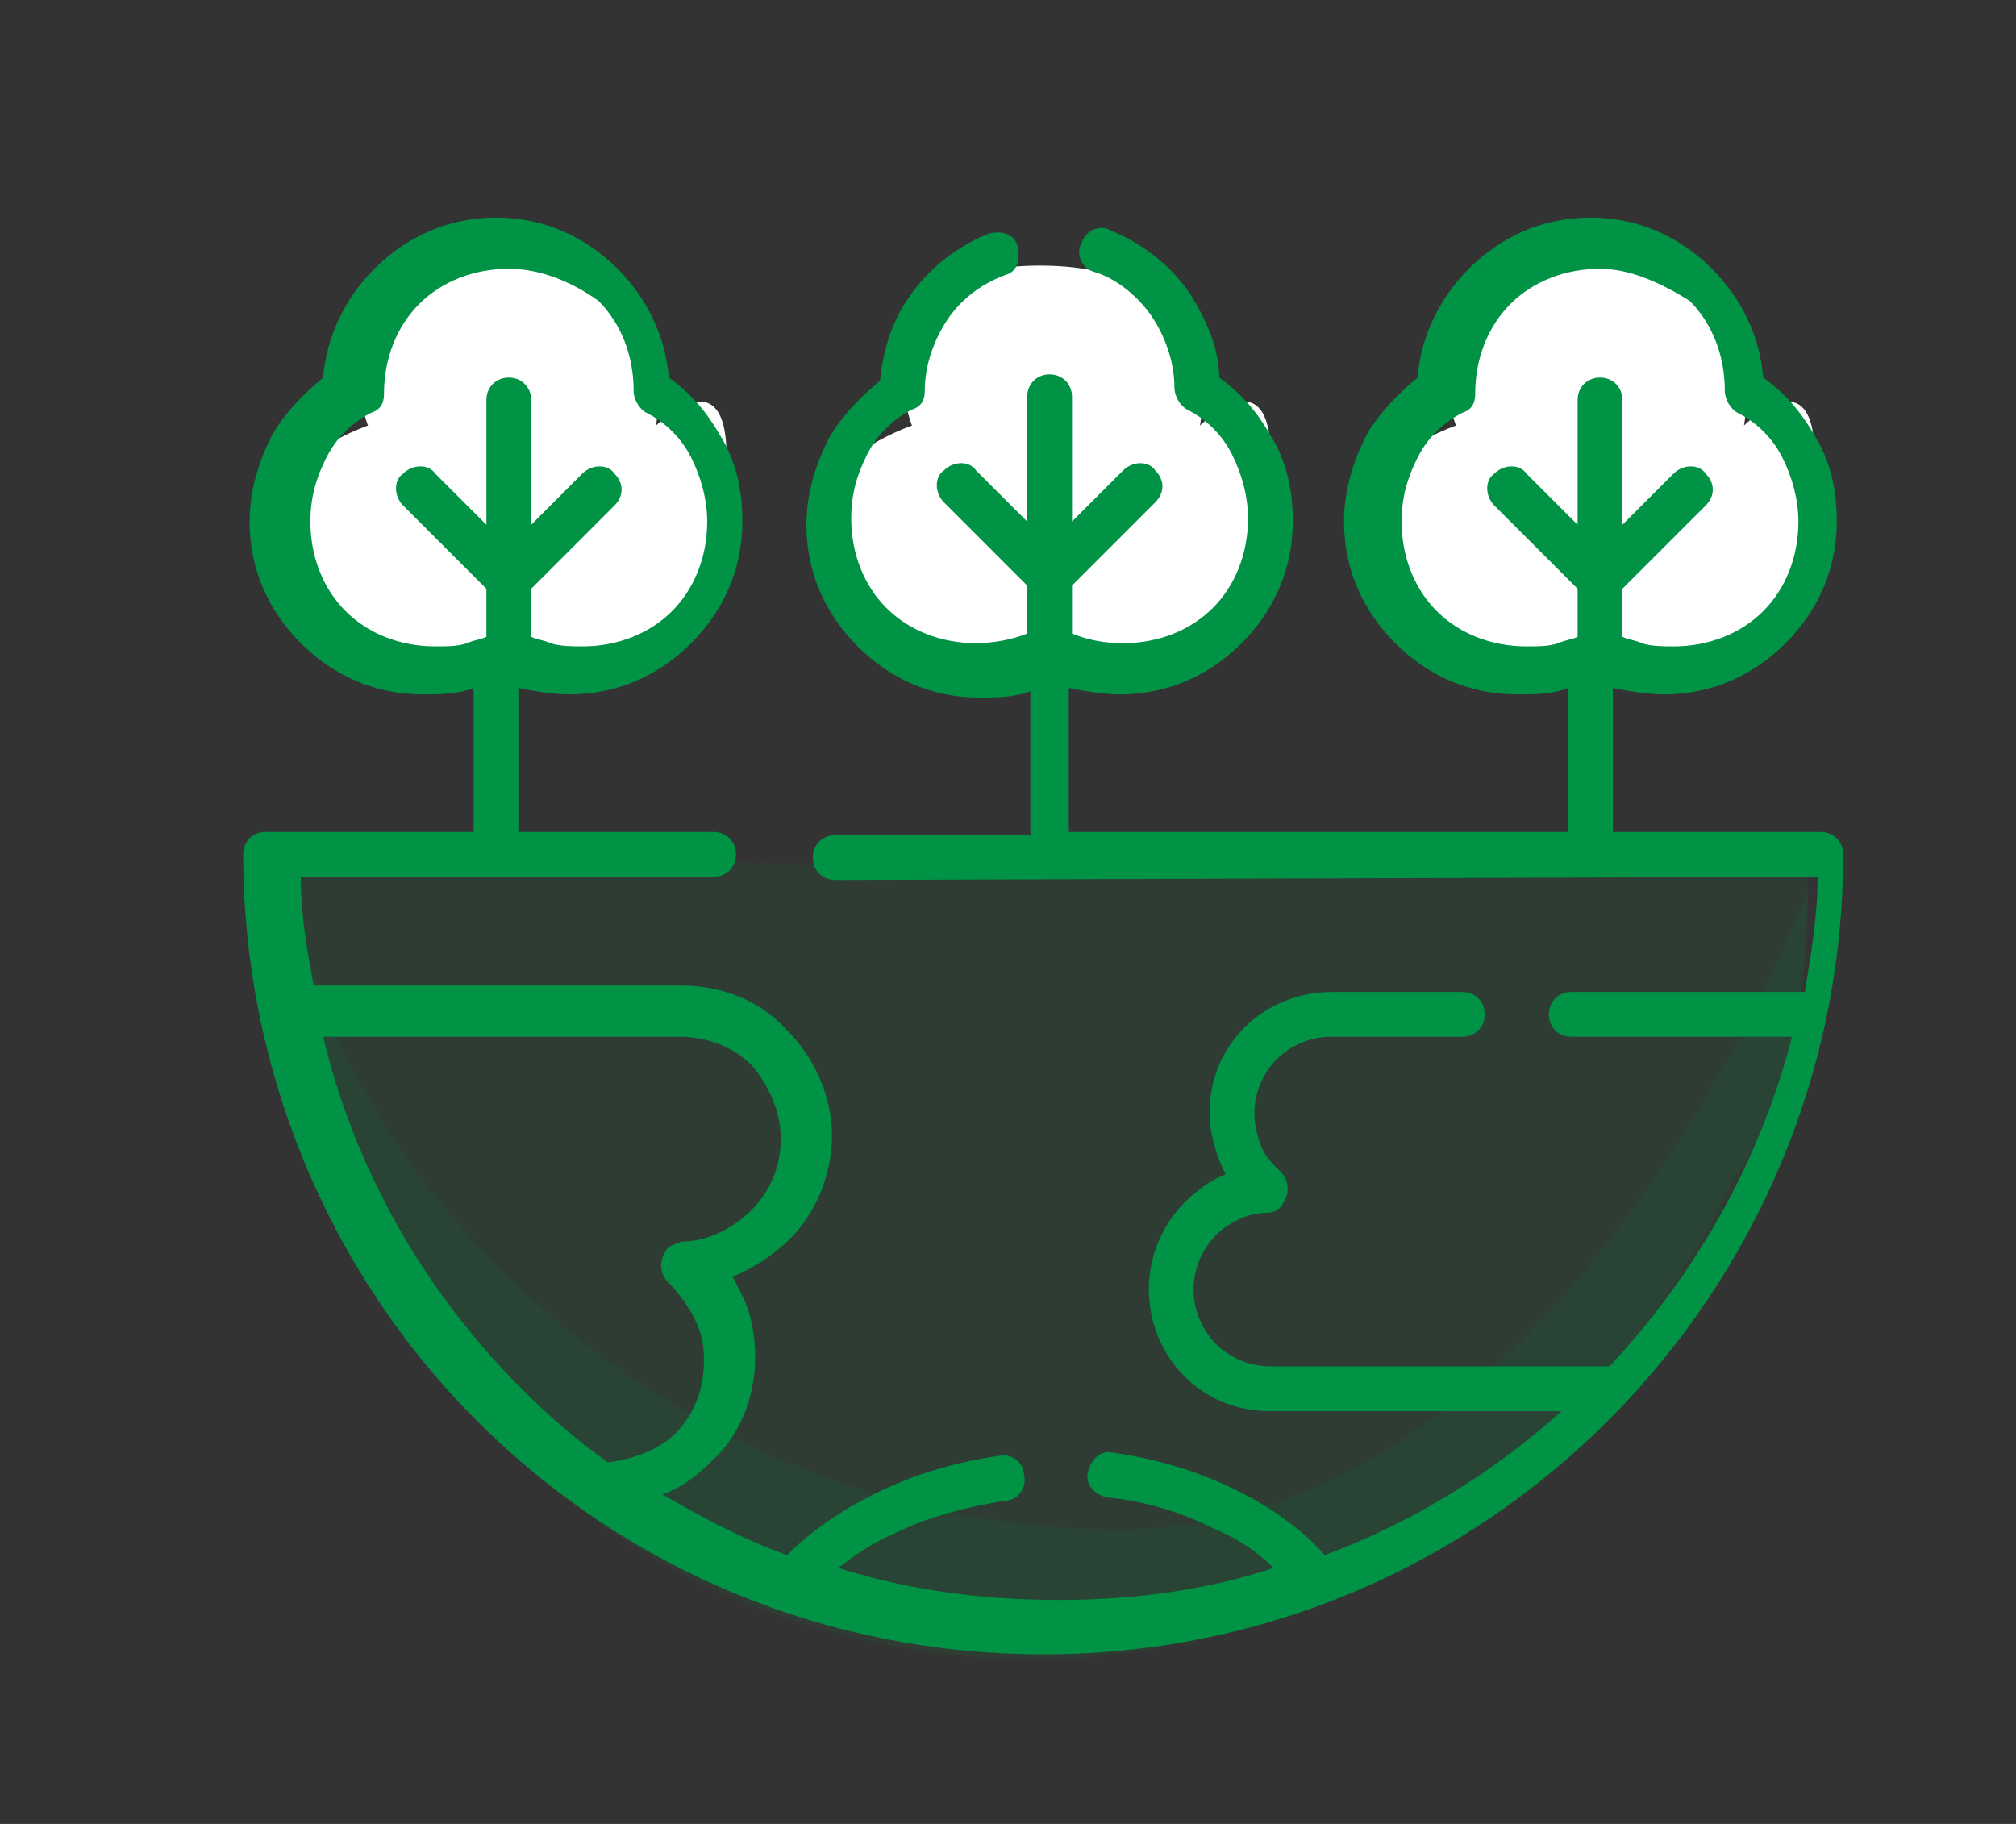
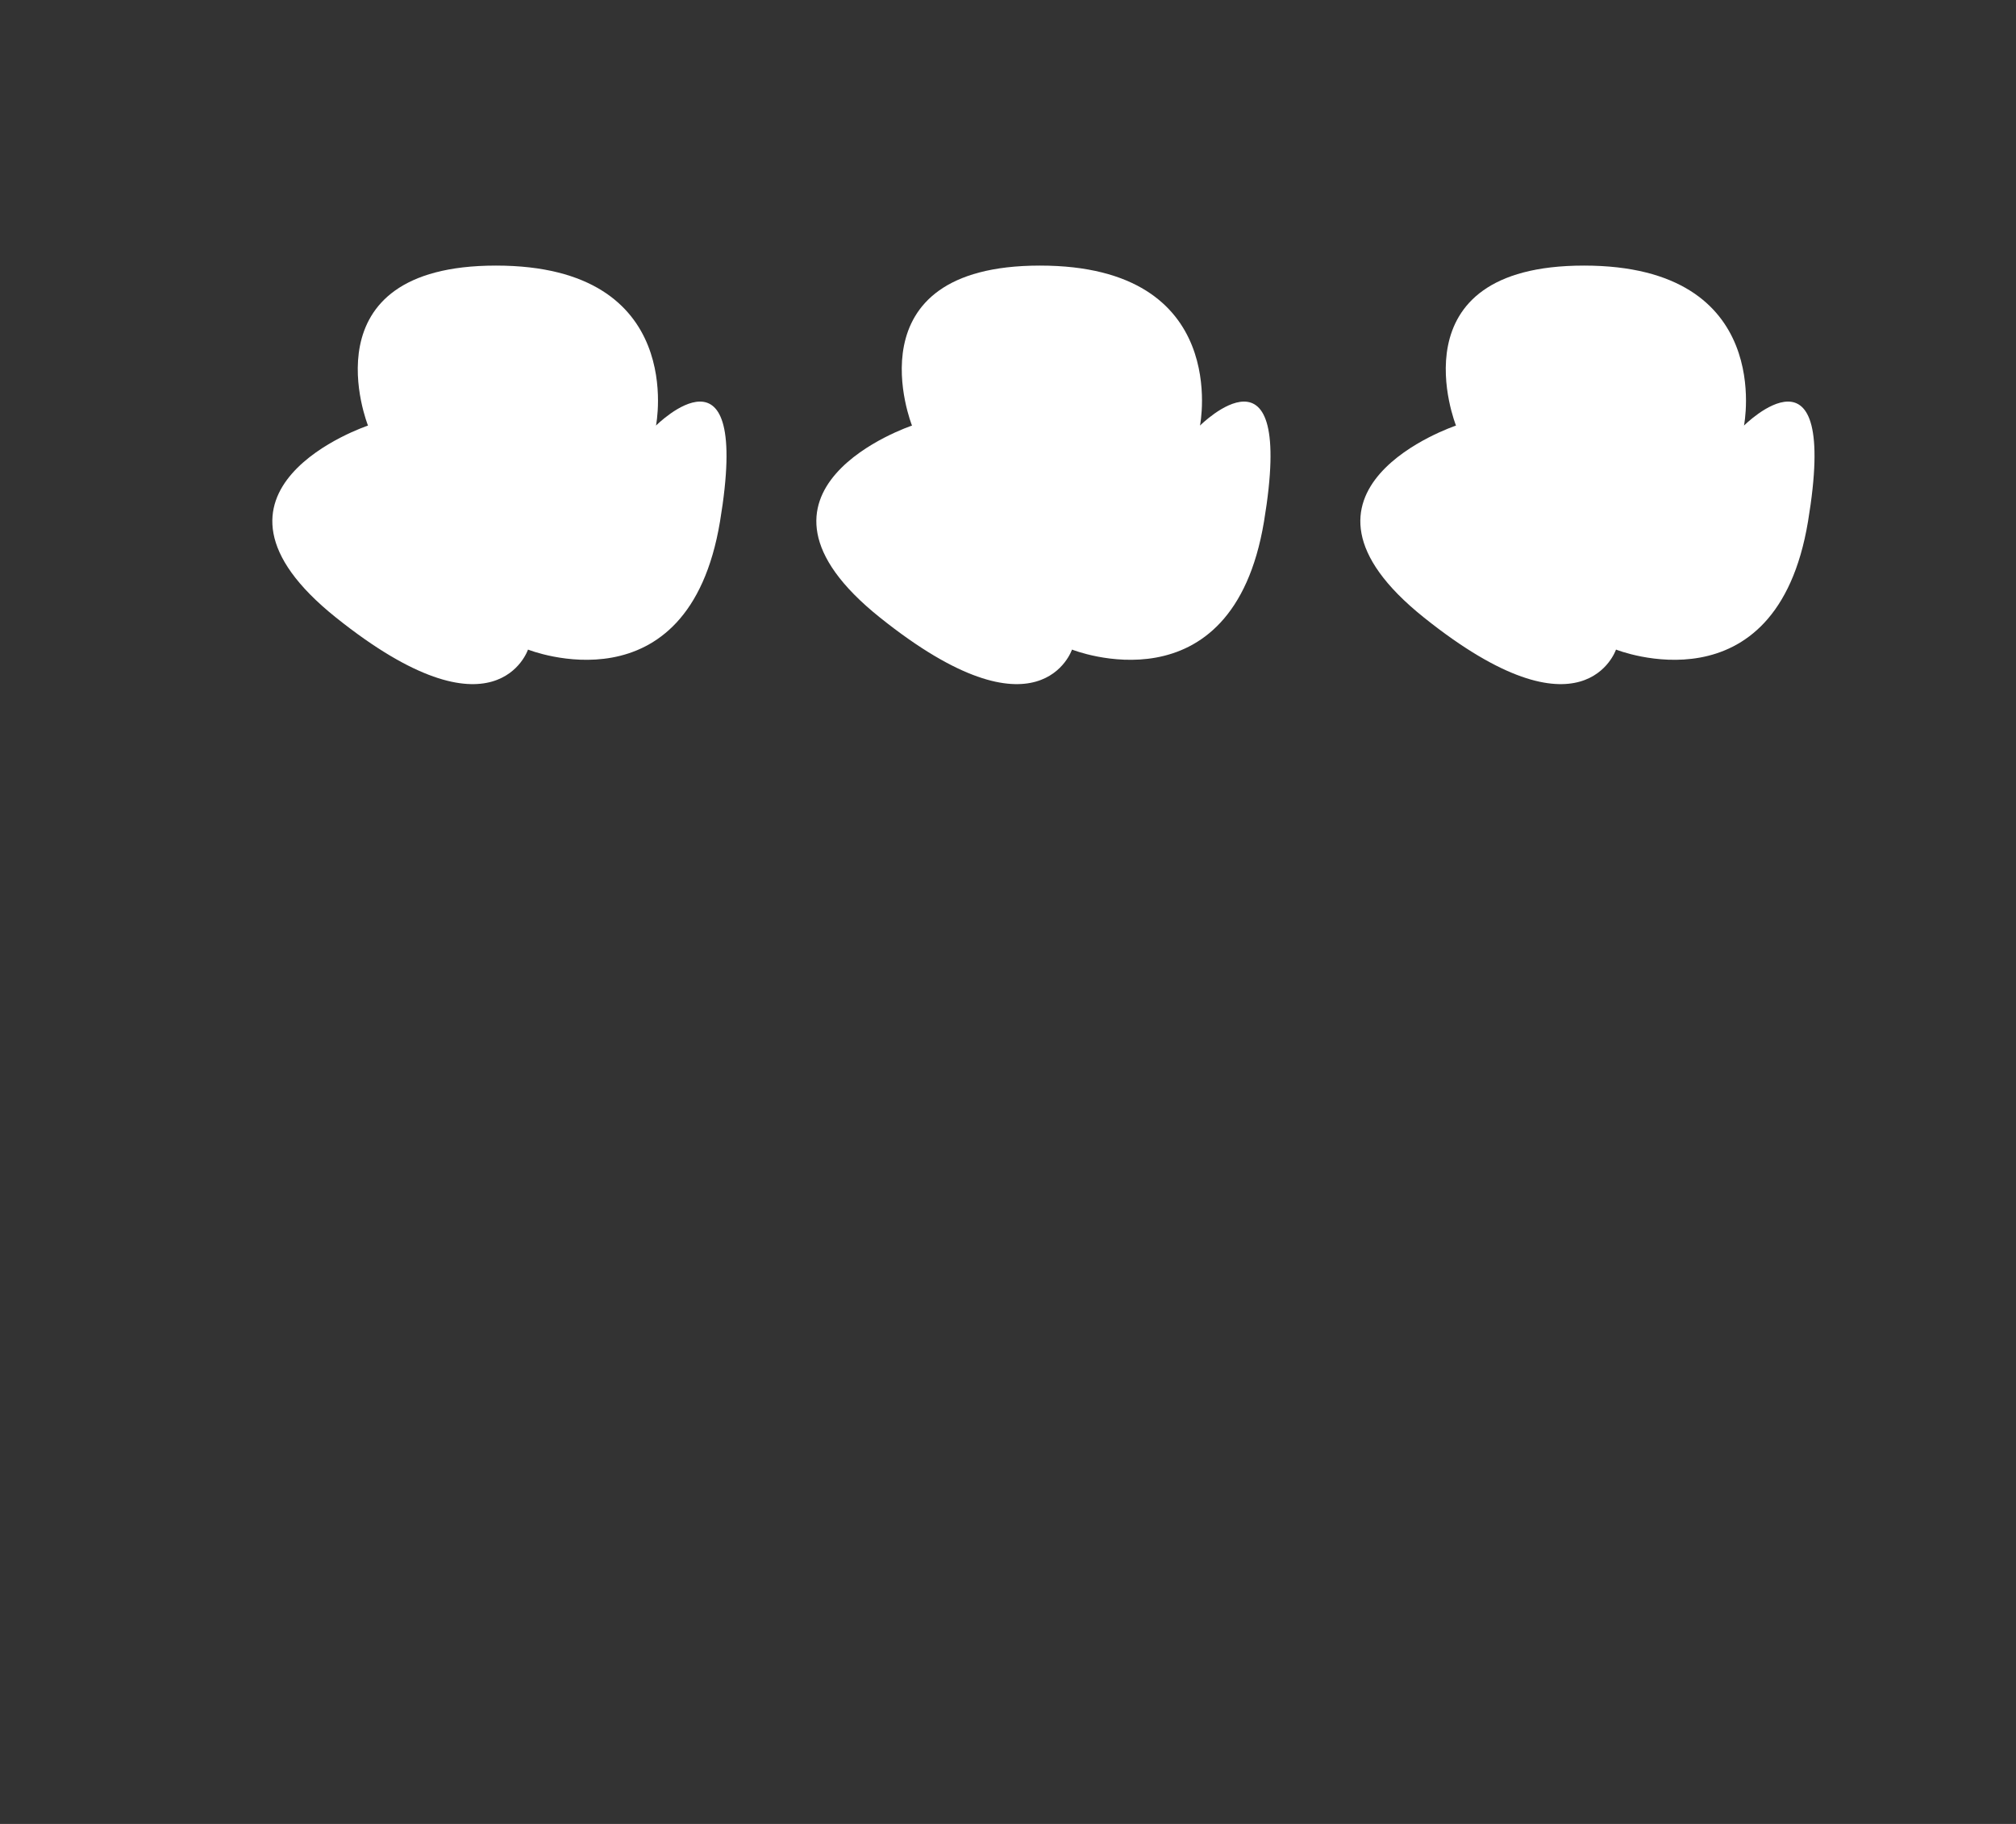
<svg xmlns="http://www.w3.org/2000/svg" version="1.1" id="Capa_1" x="0px" y="0px" viewBox="0 0 63 57" style="enable-background:new 0 0 63 57;" xml:space="preserve">
  <rect x="0" y="0" width="63" height="57" fill="#333333" stroke="none" />
  <style type="text/css">
	.st0{opacity:0.1;fill:#009245;}
	.st1{fill:#FFFFFF;}
	.st2{fill:#009245;}
</style>
  <g>
-     <path class="st0" d="M8,26.8c0,0,1.5,22.5,22.5,24.5c0,0,15.5,2,23.7-14.5c0,0,2.3-2.5,2.3-9.5L8,26.8z" />
-     <path class="st0" d="M8,27.3c0,0,1.5,22.5,22.5,24.5c0,0,15.5,2,23.7-14.5c0,0,2.3-2.5,2.3-9.5c0,0-7.5,20-21.5,20s-25-11-26-21" />
    <path class="st1" d="M11.5,13.3c0,0-6,2-1,6s6,1,6,1s5,2,6-4s-2-3-2-3s1-5-5-5S11.5,13.3,11.5,13.3z" />
    <path class="st1" d="M28.5,13.3c0,0-6,2-1,6s6,1,6,1s5,2,6-4s-2-3-2-3s1-5-5-5S28.5,13.3,28.5,13.3z" />
    <path class="st1" d="M45.5,13.3c0,0-6,2-1,6s6,1,6,1s5,2,6-4s-2-3-2-3s1-5-5-5S45.5,13.3,45.5,13.3z" />
    <g>
-       <path class="st2" d="M26.1,27.5c-0.4,0-0.7-0.3-0.7-0.7c0-0.4,0.3-0.7,0.7-0.7h6.1v-4.5c-0.5,0.2-1.1,0.2-1.6,0.2    c-1.5,0-2.8-0.6-3.8-1.6c-1-1-1.6-2.3-1.6-3.8c0-1,0.3-1.9,0.7-2.7c0.4-0.7,1-1.3,1.6-1.8c0.1-1,0.4-1.9,0.9-2.6    c0.6-0.9,1.5-1.6,2.5-2c0.4-0.1,0.8,0,0.9,0.4c0.1,0.4,0,0.8-0.4,0.9c-0.8,0.3-1.4,0.8-1.8,1.4c-0.4,0.6-0.7,1.4-0.7,2.2h0    c0,0.3-0.1,0.5-0.4,0.6c-0.6,0.3-1.1,0.8-1.4,1.4c-0.3,0.6-0.5,1.2-0.5,2c0,1.1,0.4,2.1,1.1,2.8c0.7,0.7,1.7,1.1,2.8,1.1    c0.5,0,1.1-0.1,1.6-0.3v-1.5l-2.6-2.6c-0.3-0.3-0.3-0.8,0-1c0.3-0.3,0.8-0.3,1,0l1.6,1.6v-3.9c0-0.4,0.3-0.7,0.7-0.7    s0.7,0.3,0.7,0.7v3.9l1.6-1.6c0.3-0.3,0.8-0.3,1,0c0.3,0.3,0.3,0.7,0,1l-2.6,2.6v1.5c0.5,0.2,1,0.3,1.6,0.3c1.1,0,2.1-0.4,2.8-1.1    c0.7-0.7,1.1-1.7,1.1-2.8c0-0.7-0.2-1.4-0.5-2c-0.3-0.6-0.8-1.1-1.4-1.4c-0.2-0.1-0.4-0.4-0.4-0.7c0-0.8-0.3-1.6-0.7-2.2    c-0.4-0.6-1.1-1.2-1.8-1.4c-0.4-0.1-0.6-0.6-0.4-0.9c0.1-0.4,0.6-0.6,0.9-0.4c1,0.4,1.9,1.1,2.5,2c0.5,0.8,0.9,1.7,0.9,2.6    c0.7,0.5,1.2,1.1,1.6,1.8c0.5,0.8,0.7,1.7,0.7,2.7c0,1.5-0.6,2.8-1.6,3.8c-1,1-2.3,1.6-3.8,1.6c-0.5,0-1.1-0.1-1.6-0.2V26h15.6    v-4.5c-0.5,0.2-1,0.2-1.6,0.2c-1.5,0-2.8-0.6-3.8-1.6c-1-1-1.6-2.3-1.6-3.8c0-1,0.3-1.9,0.7-2.7c0.4-0.7,1-1.3,1.6-1.8    c0.1-1.3,0.7-2.5,1.6-3.4c1-1,2.3-1.6,3.8-1.6c1.5,0,2.8,0.6,3.8,1.6c0.9,0.9,1.5,2.1,1.6,3.4c0.7,0.5,1.2,1.1,1.6,1.8    c0.5,0.8,0.7,1.7,0.7,2.7c0,1.5-0.6,2.8-1.6,3.8c-1,1-2.3,1.6-3.8,1.6c-0.5,0-1.1-0.1-1.6-0.2V26h6.5c0.4,0,0.7,0.3,0.7,0.7    c0,13.6-11,25-25,25c-6.7,0-13-2.6-17.7-7.3c-4.7-4.7-7.3-11.1-7.3-17.7c0-0.4,0.3-0.7,0.7-0.7h6.5v-4.5c-0.5,0.2-1.1,0.2-1.6,0.2    c-1.5,0-2.8-0.6-3.8-1.6c-1-1-1.6-2.3-1.6-3.8c0-1,0.3-1.9,0.7-2.7c0.4-0.7,1-1.3,1.6-1.8c0.1-1.3,0.7-2.5,1.6-3.4    c1-1,2.3-1.6,3.8-1.6s2.8,0.6,3.8,1.6c0.9,0.9,1.5,2.1,1.6,3.4c0.7,0.5,1.2,1.1,1.6,1.8c0.5,0.8,0.7,1.7,0.7,2.7    c0,1.5-0.6,2.8-1.6,3.8c-1,1-2.3,1.6-3.8,1.6c-0.5,0-1.1-0.1-1.6-0.2V26h6.1c0.4,0,0.7,0.3,0.7,0.7c0,0.4-0.3,0.7-0.7,0.7H9.4    c0,1.2,0.2,2.3,0.4,3.4h11.5c1.3,0,2.5,0.5,3.3,1.4c0.8,0.8,1.4,2,1.4,3.3c0,1.2-0.5,2.4-1.3,3.2c-0.5,0.5-1.1,0.9-1.8,1.2    c0.1,0.2,0.2,0.4,0.3,0.6c0.3,0.6,0.4,1.3,0.4,1.9c0,1.3-0.5,2.5-1.4,3.3c-0.4,0.4-0.9,0.8-1.5,1c1.2,0.7,2.5,1.4,3.9,1.9    c0.8-0.8,1.7-1.4,2.7-1.9c1.2-0.6,2.5-1,3.9-1.2c0.4-0.1,0.8,0.2,0.8,0.6c0.1,0.4-0.2,0.8-0.6,0.8c-1.2,0.2-2.4,0.5-3.4,1    c-0.7,0.3-1.3,0.7-1.8,1.1c2.2,0.7,4.5,1,6.9,1c2.3,0,4.6-0.3,6.7-1c-0.5-0.5-1.1-0.9-1.8-1.2c-1-0.5-2.2-0.9-3.4-1    c-0.4-0.1-0.7-0.4-0.6-0.8c0.1-0.4,0.4-0.7,0.8-0.6c1.4,0.2,2.7,0.6,3.9,1.2c1,0.5,2,1.2,2.7,2c2.7-1,5.3-2.6,7.4-4.5h-9.1    c-1.1,0-2-0.4-2.7-1.1c-0.7-0.7-1.1-1.7-1.1-2.7c0-1,0.4-2,1.1-2.7c0.4-0.4,0.8-0.7,1.3-0.9c-0.3-0.6-0.5-1.3-0.5-1.9    c0-1.1,0.4-2,1.1-2.7c0.7-0.7,1.7-1.1,2.7-1.1h4.1c0.4,0,0.7,0.3,0.7,0.7c0,0.4-0.3,0.7-0.7,0.7h-4.1c-0.7,0-1.3,0.3-1.7,0.7    c-0.4,0.4-0.7,1-0.7,1.7c0,0.4,0.1,0.7,0.2,1c0.1,0.3,0.4,0.6,0.6,0.8c0.3,0.3,0.3,0.7,0.1,1c-0.1,0.2-0.3,0.3-0.5,0.3    c-0.6,0-1.2,0.3-1.6,0.7c-0.4,0.4-0.7,1-0.7,1.7c0,0.7,0.3,1.3,0.7,1.7s1,0.7,1.7,0.7h10.6c2.7-2.9,4.7-6.4,5.7-10.3h-6.9    c-0.4,0-0.7-0.3-0.7-0.7s0.3-0.7,0.7-0.7h7.3c0.2-1.2,0.4-2.4,0.4-3.6L26.1,27.5L26.1,27.5z M52.3,14.8c0.3-0.3,0.8-0.3,1,0    c0.3,0.3,0.3,0.7,0,1l-2.6,2.6v1.5c0.2,0.1,0.4,0.1,0.6,0.2c0.3,0.1,0.7,0.1,1,0.1c1.1,0,2.1-0.4,2.8-1.1c0.7-0.7,1.1-1.7,1.1-2.8    c0-0.7-0.2-1.4-0.5-2c-0.3-0.6-0.8-1.1-1.4-1.4c-0.2-0.1-0.4-0.4-0.4-0.7c0-1.1-0.4-2.1-1.1-2.8C52,8.9,51,8.4,50,8.4    c-1.1,0-2.1,0.4-2.8,1.1c-0.7,0.7-1.1,1.7-1.1,2.8h0c0,0.3-0.1,0.5-0.4,0.6c-0.6,0.3-1.1,0.8-1.4,1.4c-0.3,0.6-0.5,1.2-0.5,2    c0,1.1,0.4,2.1,1.1,2.8c0.7,0.7,1.7,1.1,2.8,1.1c0.4,0,0.7,0,1-0.1c0.2-0.1,0.4-0.1,0.6-0.2v-1.5l-2.6-2.6c-0.3-0.3-0.3-0.8,0-1    c0.3-0.3,0.8-0.3,1,0l1.6,1.6v-3.9c0-0.4,0.3-0.7,0.7-0.7c0.4,0,0.7,0.3,0.7,0.7v3.9L52.3,14.8z M18.2,14.8c0.3-0.3,0.8-0.3,1,0    c0.3,0.3,0.3,0.7,0,1l-2.6,2.6v1.5c0.2,0.1,0.4,0.1,0.6,0.2c0.3,0.1,0.7,0.1,1,0.1c1.1,0,2.1-0.4,2.8-1.1c0.7-0.7,1.1-1.7,1.1-2.8    c0-0.7-0.2-1.4-0.5-2c-0.3-0.6-0.8-1.1-1.4-1.4c-0.2-0.1-0.4-0.4-0.4-0.7c0-1.1-0.4-2.1-1.1-2.8C18,8.9,17,8.4,15.9,8.4    s-2.1,0.4-2.8,1.1c-0.7,0.7-1.1,1.7-1.1,2.8h0c0,0.3-0.1,0.5-0.4,0.6c-0.6,0.3-1.1,0.8-1.4,1.4c-0.3,0.6-0.5,1.2-0.5,2    c0,1.1,0.4,2.1,1.1,2.8c0.7,0.7,1.7,1.1,2.8,1.1c0.4,0,0.7,0,1-0.1c0.2-0.1,0.4-0.1,0.6-0.2v-1.5l-2.6-2.6c-0.3-0.3-0.3-0.8,0-1    c0.3-0.3,0.8-0.3,1,0l1.6,1.6v-3.9c0-0.4,0.3-0.7,0.7-0.7c0.4,0,0.7,0.3,0.7,0.7v3.9L18.2,14.8z M10.1,32.4c1,4.2,3.2,8,6.2,11    c0.8,0.8,1.7,1.6,2.7,2.3c0.8-0.1,1.6-0.4,2.1-0.9c0.6-0.6,0.9-1.4,0.9-2.3c0-0.5-0.1-0.9-0.3-1.3c-0.2-0.4-0.5-0.8-0.8-1.1    c-0.3-0.3-0.3-0.7-0.1-1c0.1-0.2,0.3-0.2,0.5-0.3c0.8,0,1.6-0.4,2.2-1c0.6-0.6,0.9-1.4,0.9-2.2c0-0.9-0.4-1.7-0.9-2.3    c-0.6-0.6-1.4-0.9-2.3-0.9L10.1,32.4L10.1,32.4z" />
-     </g>
+       </g>
  </g>
</svg>